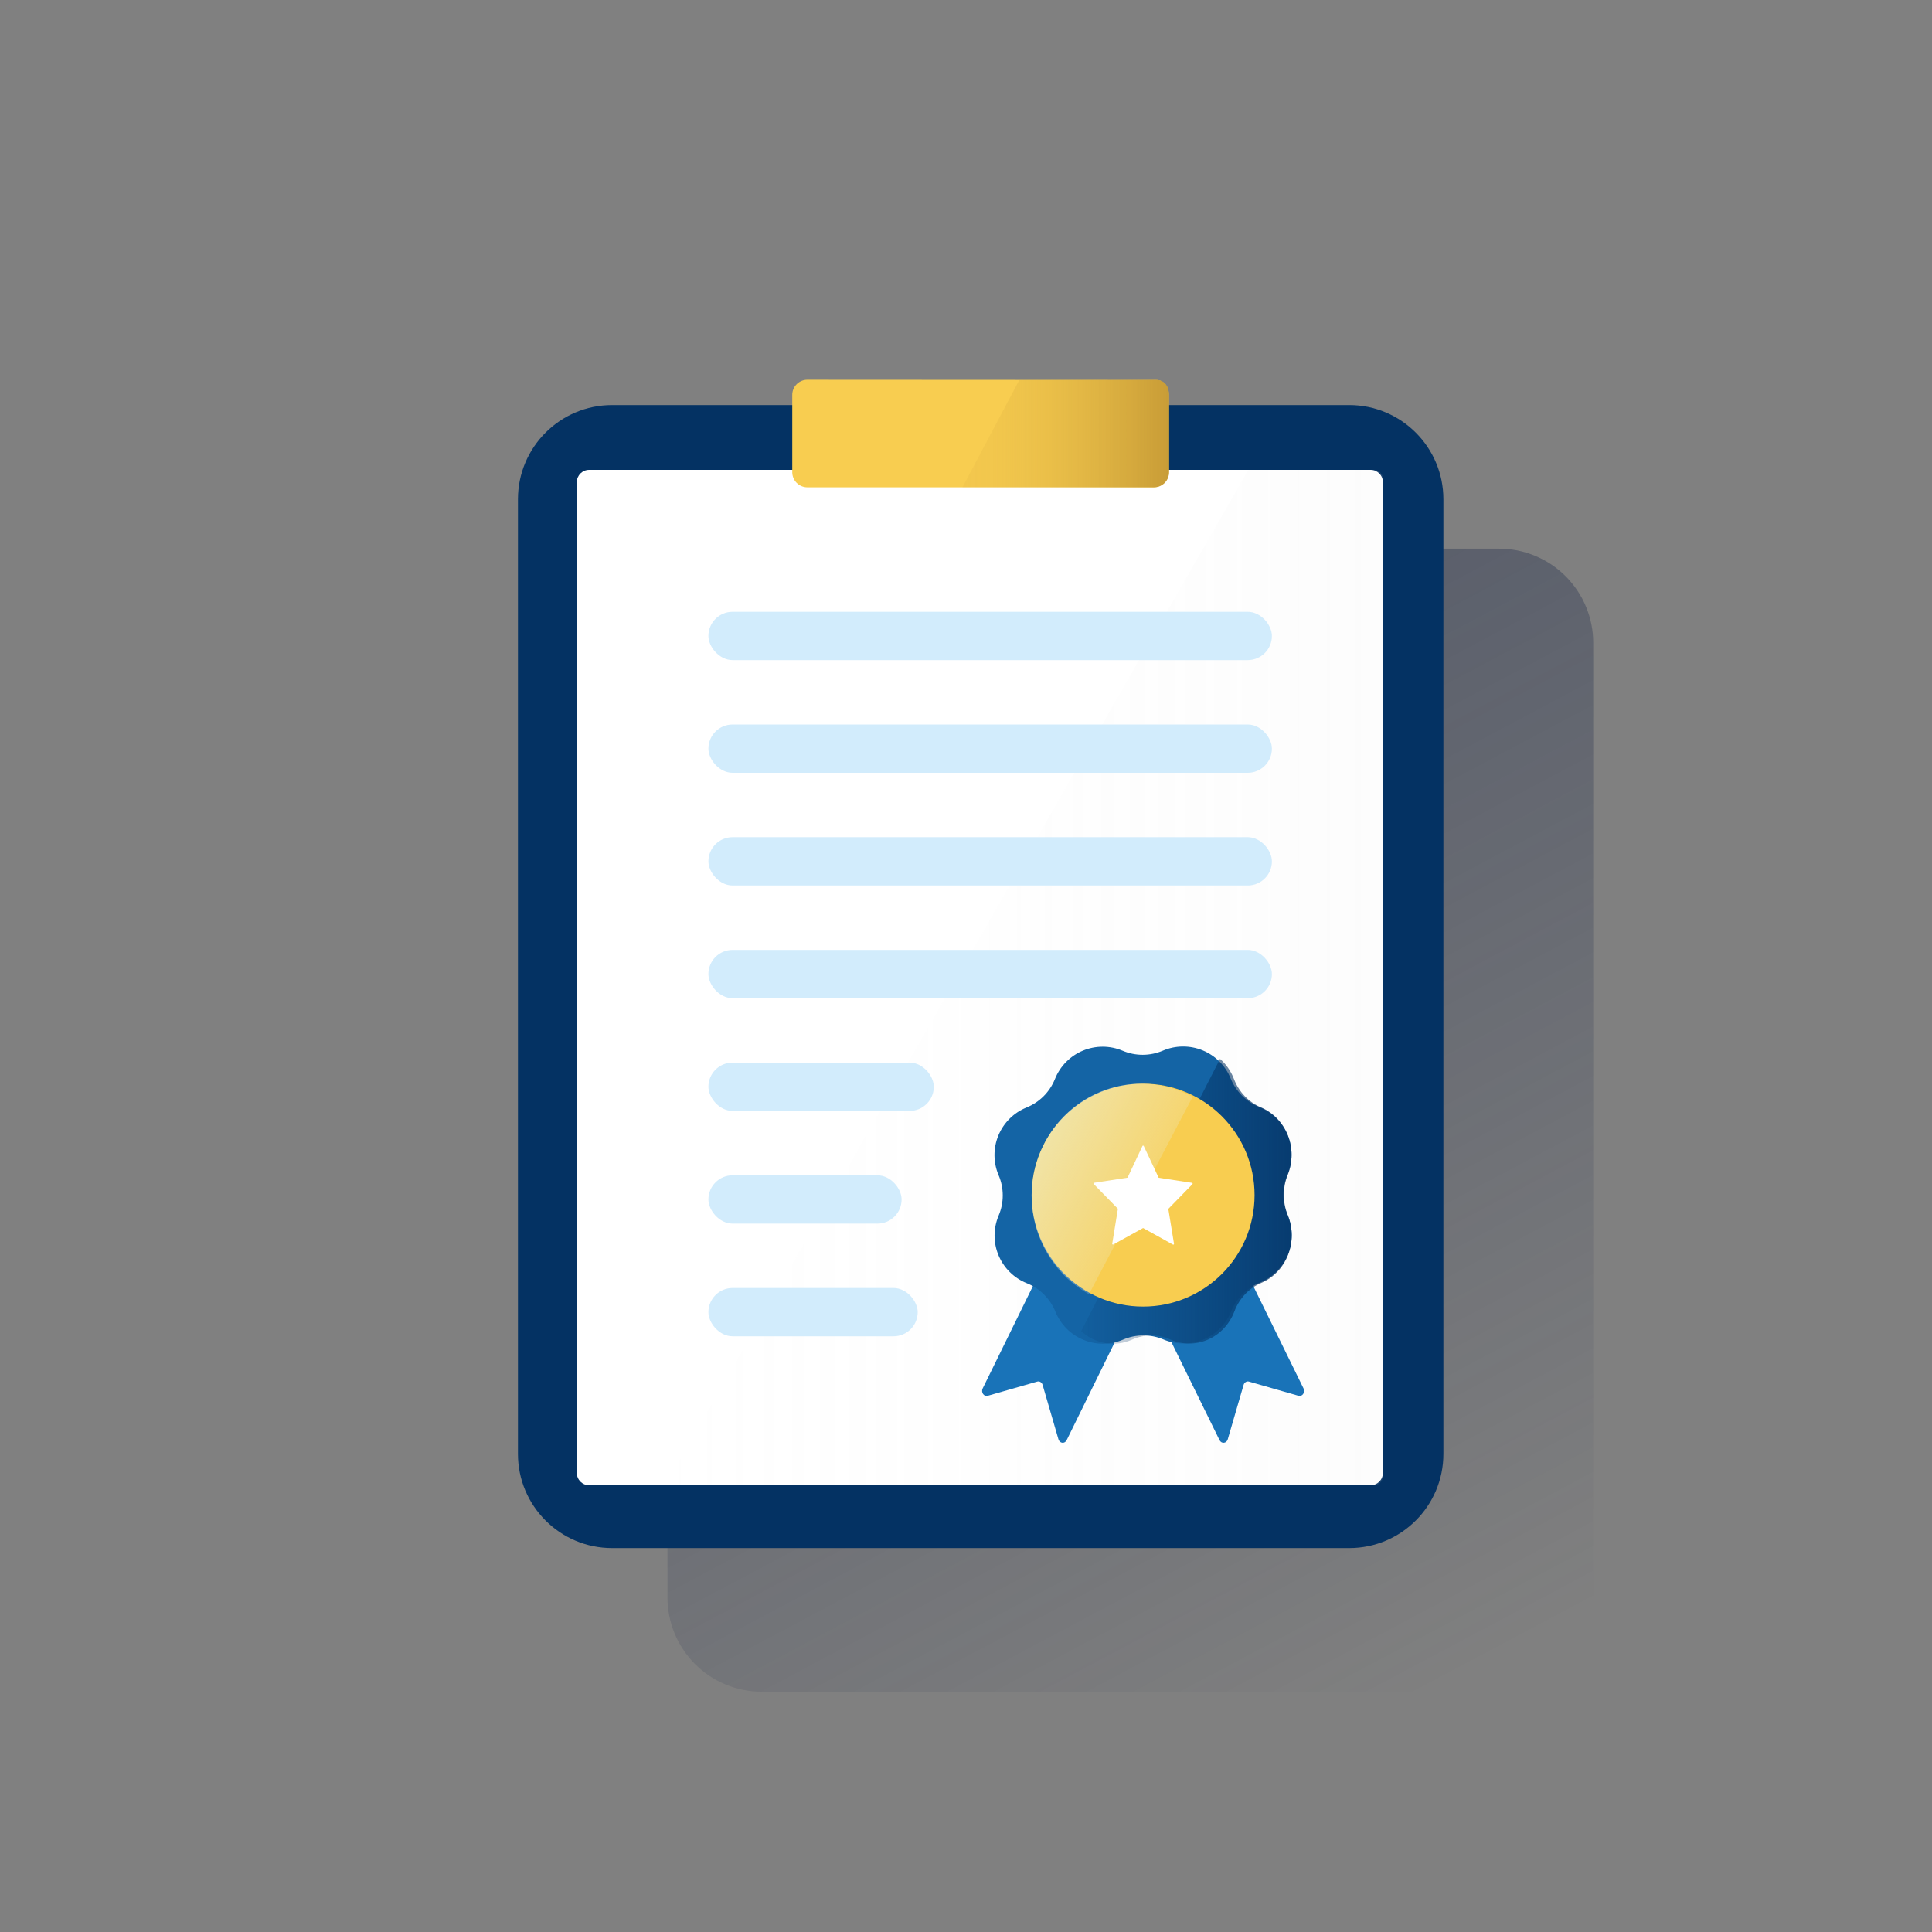
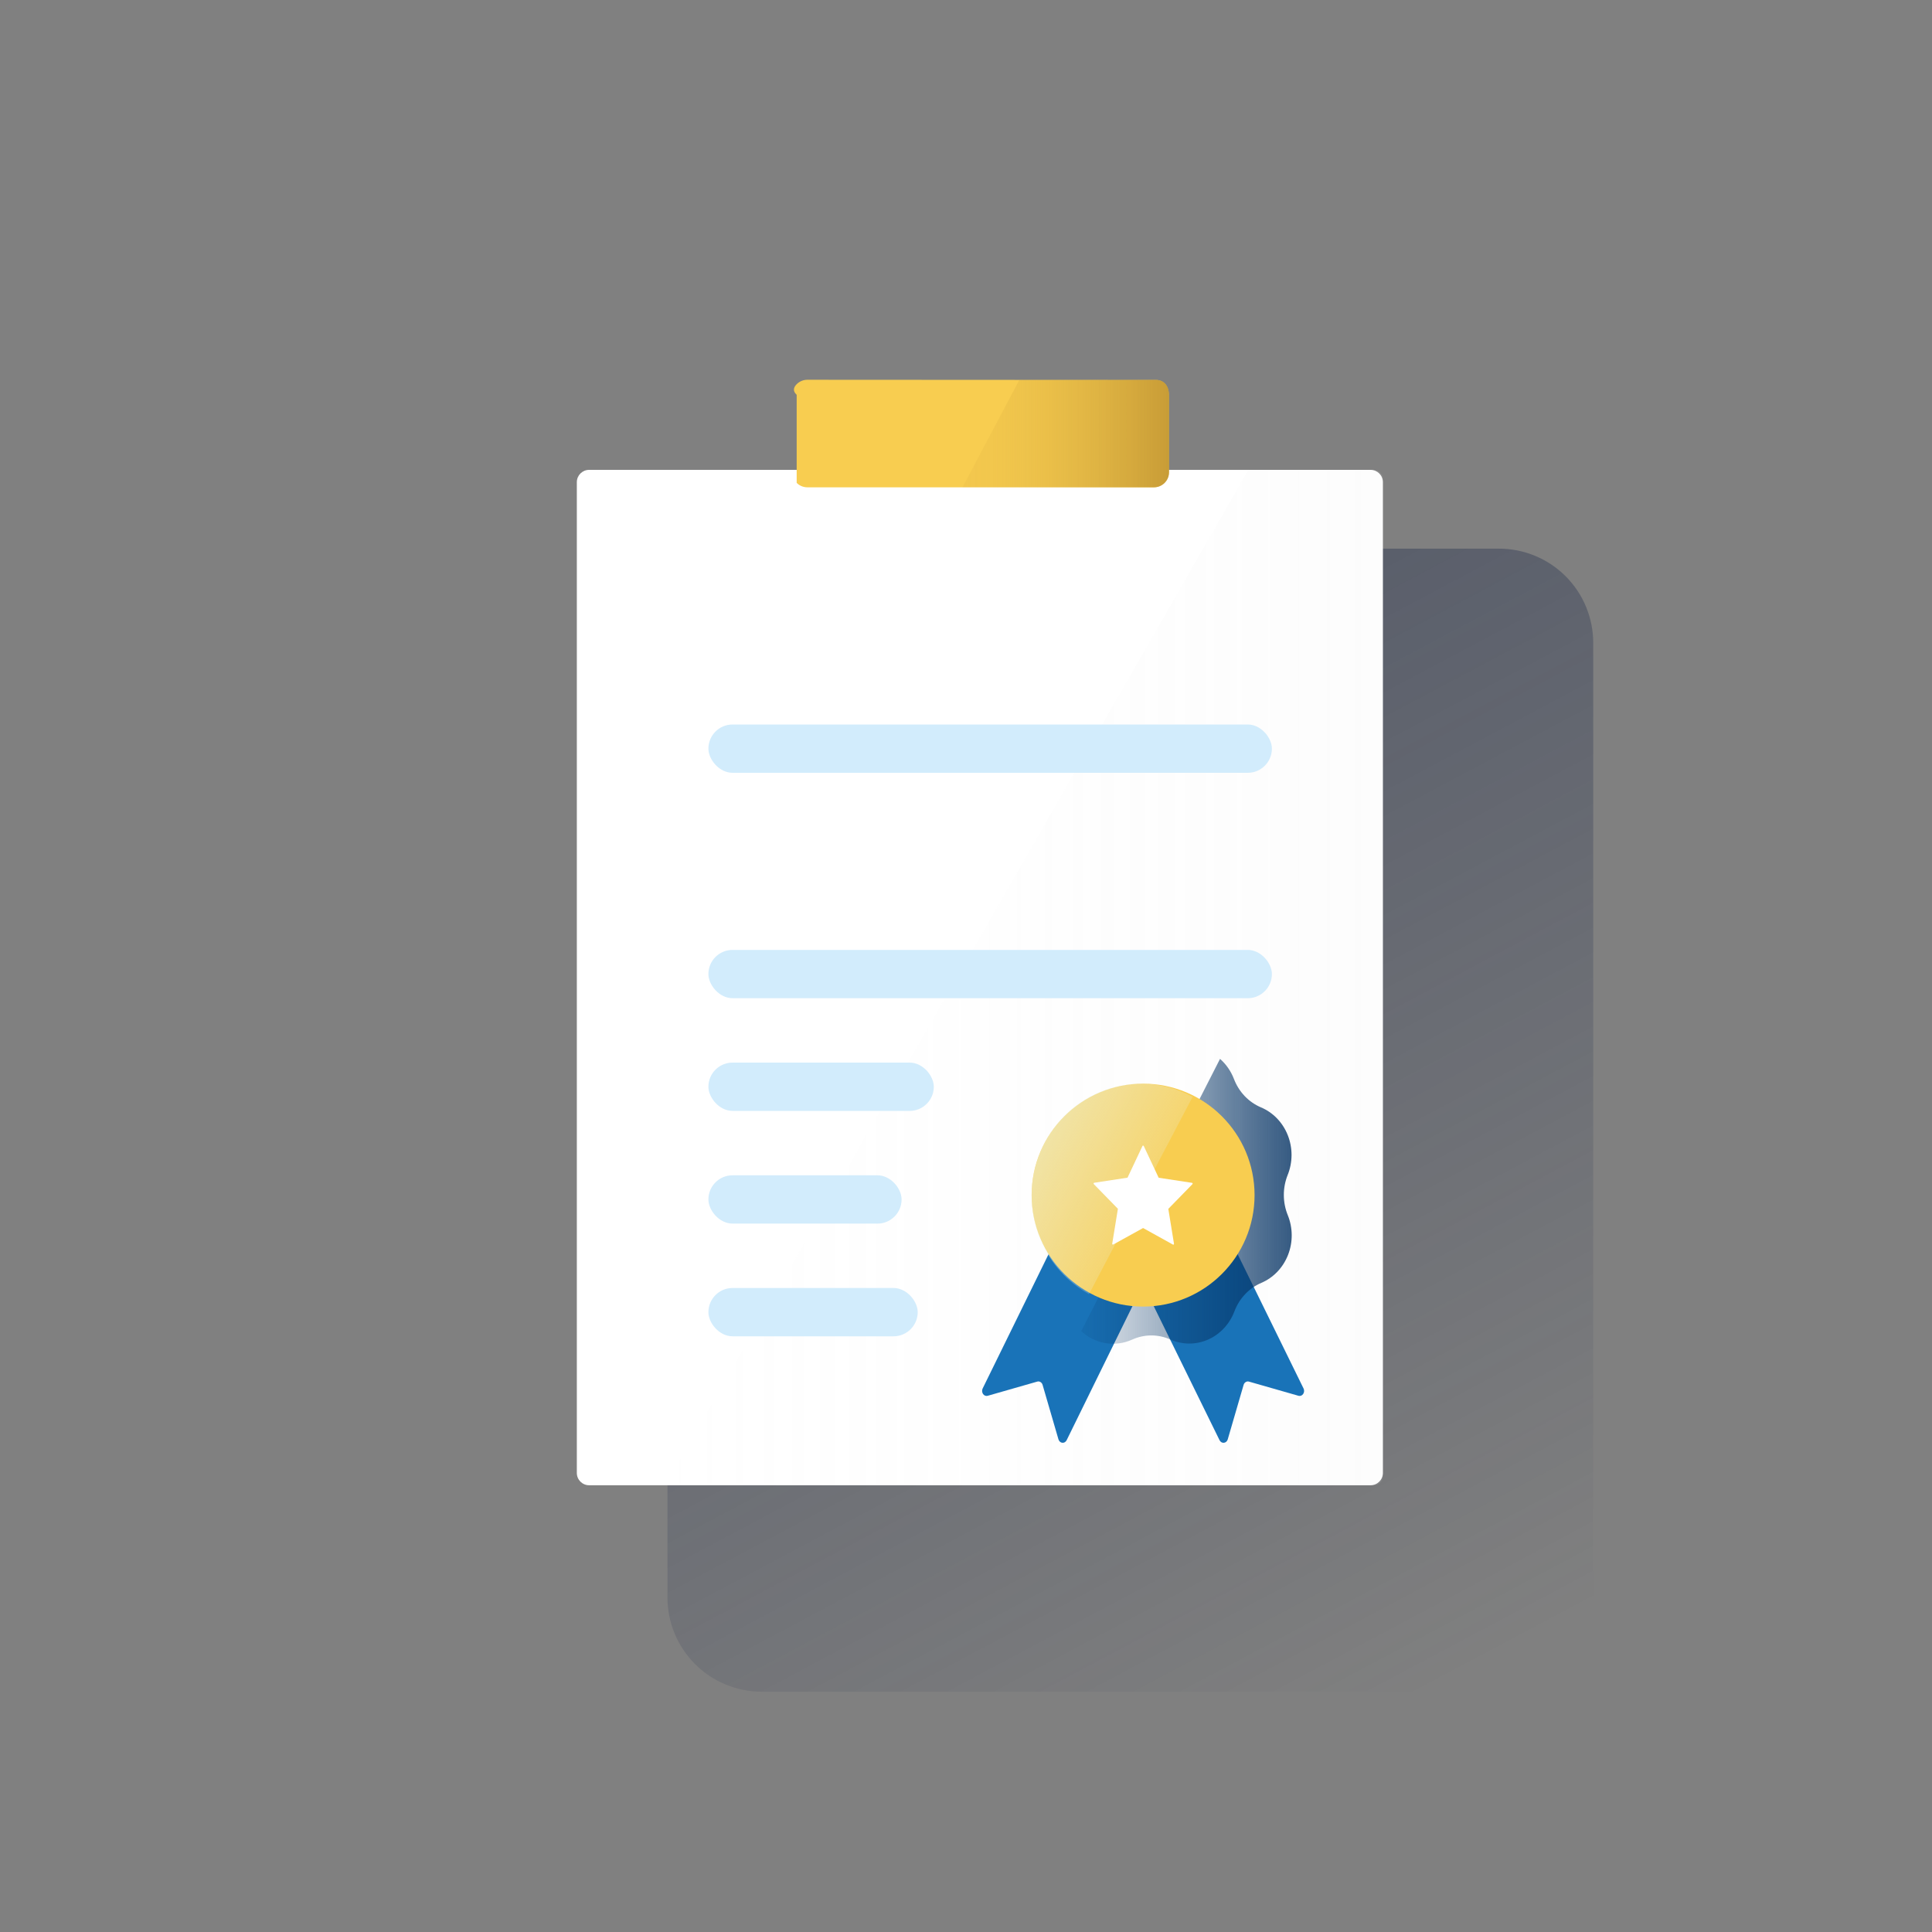
<svg xmlns="http://www.w3.org/2000/svg" width="120" height="120" viewBox="0 0 120 120" fill="none">
  <rect x="0" y="0" width="120" height="120" fill="#808080" stroke="none" />
  <g clip-path="url(#clip0_838_8165)">
    <path d="M93.1 34.078H81.91V33.442C81.918 33.298 81.893 33.154 81.837 33.021C81.78 32.888 81.695 32.769 81.586 32.674C81.449 32.568 81.279 32.512 81.106 32.516H59.442C59.194 32.517 58.957 32.615 58.782 32.79C58.607 32.965 58.508 33.202 58.508 33.45V34.086H47.308C45.756 34.087 44.268 34.703 43.171 35.801C42.074 36.898 41.458 38.386 41.458 39.938V99.222C41.458 100.774 42.074 102.262 43.171 103.359C44.268 104.457 45.756 105.073 47.308 105.074H93.108C94.66 105.073 96.148 104.457 97.245 103.359C98.342 102.262 98.958 100.774 98.958 99.222V39.93C98.958 39.161 98.806 38.4 98.512 37.689C98.218 36.979 97.786 36.333 97.242 35.79C96.698 35.246 96.052 34.815 95.341 34.522C94.631 34.228 93.869 34.077 93.1 34.078Z" fill="url(#paint0_linear_838_8165)" />
-     <path d="M83.802 25.16H38.02C34.789 25.16 32.17 27.779 32.17 31.01V90.304C32.17 93.535 34.789 96.154 38.02 96.154H83.802C87.033 96.154 89.652 93.535 89.652 90.304V31.01C89.652 27.779 87.033 25.16 83.802 25.16Z" fill="#043263" />
    <path d="M85.13 29.184H36.592C36.17 29.184 35.828 29.526 35.828 29.948V91.488C35.828 91.91 36.17 92.252 36.592 92.252H85.13C85.552 92.252 85.894 91.91 85.894 91.488V29.948C85.894 29.526 85.552 29.184 85.13 29.184Z" fill="white" />
    <path d="M85.338 29.184H77.538L41.32 92.252H85.338C85.411 92.252 85.483 92.238 85.551 92.21C85.618 92.182 85.68 92.141 85.732 92.09C85.783 92.038 85.824 91.977 85.852 91.909C85.88 91.841 85.894 91.769 85.894 91.696V29.74C85.894 29.667 85.88 29.595 85.852 29.528C85.825 29.46 85.784 29.399 85.733 29.348C85.682 29.296 85.621 29.255 85.554 29.227C85.487 29.199 85.415 29.184 85.342 29.184H85.338Z" fill="url(#paint1_linear_838_8165)" />
-     <path d="M71.678 30.268H50.142C49.895 30.267 49.658 30.168 49.483 29.993C49.308 29.818 49.209 29.581 49.208 29.334V24.522C49.209 24.275 49.308 24.038 49.483 23.863C49.658 23.688 49.895 23.589 50.142 23.588L71.8 23.6C72.314 23.6 72.6 24.014 72.6 24.526V29.338C72.599 29.583 72.501 29.817 72.329 29.991C72.156 30.165 71.923 30.264 71.678 30.268Z" fill="#F8CD50" />
+     <path d="M71.678 30.268H50.142C49.895 30.267 49.658 30.168 49.483 29.993V24.522C49.209 24.275 49.308 24.038 49.483 23.863C49.658 23.688 49.895 23.589 50.142 23.588L71.8 23.6C72.314 23.6 72.6 24.014 72.6 24.526V29.338C72.599 29.583 72.501 29.817 72.329 29.991C72.156 30.165 71.923 30.264 71.678 30.268Z" fill="#F8CD50" />
    <path d="M72.612 29.334V24.522C72.612 24.01 72.322 23.596 71.812 23.596H63.314L59.78 30.268H71.678C71.926 30.267 72.163 30.169 72.338 29.994C72.513 29.819 72.612 29.582 72.612 29.334Z" fill="url(#paint2_linear_838_8165)" />
    <path d="M65.743 89.402L64.758 86.02C64.737 85.944 64.69 85.881 64.628 85.843C64.566 85.804 64.493 85.794 64.424 85.814L61.348 86.695C61.295 86.71 61.24 86.707 61.189 86.688C61.137 86.668 61.092 86.632 61.059 86.584C61.026 86.535 61.005 86.478 61.001 86.417C60.996 86.356 61.008 86.295 61.034 86.242L66.551 75L71.769 78.214L66.252 89.452C66.226 89.505 66.187 89.549 66.139 89.578C66.091 89.607 66.037 89.62 65.983 89.614C65.929 89.609 65.877 89.586 65.835 89.548C65.792 89.511 65.76 89.46 65.743 89.402Z" fill="#1973B8" />
    <path d="M76.257 89.402L77.242 86.02C77.263 85.944 77.31 85.881 77.373 85.843C77.435 85.804 77.508 85.794 77.576 85.814L80.652 86.695C80.705 86.71 80.76 86.707 80.811 86.688C80.863 86.668 80.908 86.632 80.941 86.584C80.975 86.535 80.995 86.478 80.999 86.417C81.004 86.356 80.992 86.295 80.966 86.242L75.449 75L70.231 78.214L75.748 89.452C75.774 89.505 75.813 89.549 75.861 89.578C75.909 89.607 75.963 89.62 76.017 89.614C76.071 89.609 76.123 89.586 76.166 89.548C76.208 89.511 76.24 89.46 76.257 89.402Z" fill="#1973B8" />
-     <path d="M69.727 65.263C70.123 65.431 70.549 65.517 70.979 65.516C71.409 65.515 71.834 65.427 72.229 65.258C72.619 65.091 73.038 65.003 73.463 65C73.887 64.997 74.308 65.079 74.7 65.24C75.093 65.402 75.449 65.64 75.748 65.941C76.047 66.242 76.283 66.599 76.442 66.993C76.604 67.391 76.844 67.752 77.148 68.056C77.453 68.359 77.816 68.597 78.215 68.757C78.609 68.915 78.967 69.149 79.27 69.447C79.572 69.745 79.812 70.1 79.975 70.491C80.138 70.883 80.221 71.303 80.22 71.727C80.219 72.152 80.133 72.571 79.967 72.962C79.799 73.358 79.714 73.783 79.715 74.213C79.716 74.642 79.803 75.068 79.972 75.463C80.14 75.852 80.227 76.272 80.231 76.696C80.234 77.12 80.152 77.54 79.99 77.933C79.829 78.325 79.591 78.681 79.29 78.98C78.989 79.279 78.631 79.515 78.238 79.674C77.84 79.835 77.478 80.075 77.174 80.379C76.871 80.684 76.632 81.047 76.473 81.446C76.316 81.84 76.081 82.198 75.783 82.501C75.485 82.803 75.13 83.043 74.739 83.206C74.347 83.369 73.926 83.453 73.502 83.451C73.078 83.45 72.658 83.364 72.267 83.198C71.871 83.031 71.446 82.944 71.016 82.945C70.586 82.946 70.16 83.034 69.766 83.204C69.376 83.371 68.956 83.459 68.532 83.462C68.107 83.464 67.687 83.383 67.294 83.221C66.902 83.06 66.546 82.822 66.246 82.521C65.947 82.22 65.711 81.862 65.552 81.469C65.391 81.071 65.151 80.709 64.846 80.406C64.541 80.103 64.179 79.864 63.78 79.704C63.386 79.547 63.027 79.312 62.725 79.015C62.422 78.717 62.183 78.362 62.02 77.97C61.856 77.579 61.773 77.158 61.774 76.734C61.776 76.31 61.862 75.89 62.027 75.5C62.196 75.104 62.282 74.679 62.282 74.249C62.282 73.82 62.196 73.394 62.027 72.999C61.86 72.609 61.772 72.19 61.769 71.766C61.766 71.341 61.848 70.921 62.009 70.528C62.171 70.136 62.409 69.78 62.71 69.481C63.011 69.182 63.368 68.946 63.762 68.787C64.16 68.626 64.522 68.386 64.826 68.081C65.129 67.777 65.367 67.414 65.527 67.015C65.684 66.621 65.919 66.264 66.216 65.962C66.514 65.66 66.868 65.421 67.259 65.258C67.65 65.095 68.07 65.011 68.494 65.012C68.918 65.013 69.337 65.098 69.727 65.263Z" fill="#1464A5" />
    <path d="M79.985 75.475C79.825 75.08 79.742 74.656 79.741 74.227C79.74 73.798 79.822 73.373 79.98 72.978C80.137 72.588 80.219 72.169 80.22 71.746C80.221 71.323 80.142 70.903 79.987 70.512C79.833 70.121 79.606 69.767 79.32 69.469C79.034 69.172 78.694 68.938 78.321 68.781C77.943 68.621 77.6 68.383 77.311 68.081C77.023 67.778 76.796 67.417 76.643 67.019C76.457 66.534 76.16 66.104 75.778 65.769L67.154 82.684C67.582 83.075 68.106 83.331 68.667 83.424C69.227 83.516 69.8 83.44 70.321 83.204C70.695 83.035 71.098 82.947 71.505 82.946C71.912 82.945 72.315 83.031 72.69 83.199C73.06 83.364 73.457 83.45 73.859 83.451C74.261 83.453 74.659 83.369 75.03 83.206C75.401 83.043 75.737 82.804 76.019 82.502C76.301 82.201 76.523 81.843 76.672 81.449C76.823 81.051 77.049 80.689 77.336 80.385C77.623 80.081 77.966 79.841 78.343 79.681C78.716 79.522 79.055 79.286 79.34 78.988C79.625 78.689 79.85 78.333 80.003 77.942C80.156 77.55 80.234 77.13 80.23 76.706C80.227 76.283 80.144 75.864 79.985 75.475Z" fill="url(#paint3_linear_838_8165)" />
    <path d="M71 81.154C74.823 81.154 77.923 78.054 77.923 74.231C77.923 70.407 74.823 67.308 71 67.308C67.176 67.308 64.077 70.407 64.077 74.231C64.077 78.054 67.176 81.154 71 81.154Z" fill="#F8CD50" />
    <path d="M70.876 67.308C69.362 67.311 67.892 67.83 66.698 68.781C65.505 69.733 64.655 71.063 64.284 72.562C63.913 74.062 64.042 75.644 64.649 77.061C65.257 78.477 66.309 79.647 67.639 80.385L74.077 68.123C73.091 67.587 71.992 67.306 70.876 67.308Z" fill="url(#paint4_linear_838_8165)" />
    <path d="M71.041 71.181L71.967 73.152L74.039 73.468C74.047 73.47 74.055 73.474 74.061 73.48C74.068 73.485 74.072 73.493 74.075 73.501C74.078 73.51 74.078 73.519 74.076 73.527C74.074 73.536 74.07 73.544 74.064 73.55L72.566 75.085L72.919 77.251C72.92 77.26 72.919 77.269 72.916 77.277C72.913 77.286 72.908 77.293 72.901 77.298C72.894 77.303 72.886 77.307 72.877 77.308C72.869 77.308 72.861 77.307 72.853 77.303L71 76.275L69.148 77.298C69.14 77.302 69.132 77.303 69.123 77.303C69.115 77.302 69.106 77.299 69.1 77.293C69.093 77.288 69.088 77.281 69.084 77.273C69.081 77.264 69.08 77.255 69.082 77.247L69.435 75.08L67.936 73.545C67.931 73.539 67.927 73.531 67.925 73.522C67.923 73.514 67.923 73.505 67.926 73.496C67.928 73.488 67.933 73.481 67.939 73.475C67.946 73.469 67.954 73.465 67.962 73.464L70.033 73.147L70.96 71.181C70.963 71.173 70.969 71.166 70.976 71.161C70.984 71.156 70.992 71.154 71 71.154C71.009 71.154 71.017 71.156 71.024 71.161C71.031 71.166 71.037 71.173 71.041 71.181Z" fill="white" />
-     <rect x="44" y="38" width="35" height="3" rx="1.5" fill="#D2ECFC" />
    <rect x="44" y="45" width="35" height="3" rx="1.5" fill="#D2ECFC" />
-     <rect x="44" y="52" width="35" height="3" rx="1.5" fill="#D2ECFC" />
    <rect x="44" y="59" width="35" height="3" rx="1.5" fill="#D2ECFC" />
    <rect x="44" y="66" width="14" height="3" rx="1.5" fill="#D2ECFC" />
    <rect x="44" y="73" width="12" height="3" rx="1.5" fill="#D2ECFC" />
    <rect x="44" y="80" width="13" height="3" rx="1.5" fill="#D2ECFC" />
  </g>
  <defs>
    <linearGradient id="paint0_linear_838_8165" x1="48.328" y1="28.434" x2="88.94" y2="104.814" gradientUnits="userSpaceOnUse">
      <stop stop-color="#192647" stop-opacity="0.5" />
      <stop offset="1" stop-color="#192647" stop-opacity="0" />
    </linearGradient>
    <linearGradient id="paint1_linear_838_8165" x1="85.894" y1="60.718" x2="41.32" y2="60.718" gradientUnits="userSpaceOnUse">
      <stop stop-color="#E8E8E8" stop-opacity="0.1" />
      <stop offset="1" stop-color="#E8E8E8" stop-opacity="0" />
    </linearGradient>
    <linearGradient id="paint2_linear_838_8165" x1="72.612" y1="26.932" x2="59.78" y2="26.932" gradientUnits="userSpaceOnUse">
      <stop stop-color="#C39734" stop-opacity="0.9" />
      <stop offset="0.17" stop-color="#C39734" stop-opacity="0.68" />
      <stop offset="0.35" stop-color="#C39734" stop-opacity="0.47" />
      <stop offset="0.52" stop-color="#C39734" stop-opacity="0.31" />
      <stop offset="0.69" stop-color="#C39734" stop-opacity="0.19" />
      <stop offset="0.85" stop-color="#C39734" stop-opacity="0.12" />
      <stop offset="1" stop-color="#C39734" stop-opacity="0.1" />
    </linearGradient>
    <linearGradient id="paint3_linear_838_8165" x1="80.231" y1="74.615" x2="67.154" y2="74.615" gradientUnits="userSpaceOnUse">
      <stop stop-color="#043263" stop-opacity="0.8" />
      <stop offset="1" stop-color="#043263" stop-opacity="0.1" />
    </linearGradient>
    <linearGradient id="paint4_linear_838_8165" x1="64.86" y1="70.999" x2="70.933" y2="74.161" gradientUnits="userSpaceOnUse">
      <stop offset="0.01" stop-color="#EAF9FA" stop-opacity="0.5" />
      <stop offset="1" stop-color="#E9F8F9" stop-opacity="0.2" />
    </linearGradient>
    <clipPath id="clip0_838_8165">
      <rect width="120" height="120" fill="white" />
    </clipPath>
  </defs>
</svg>